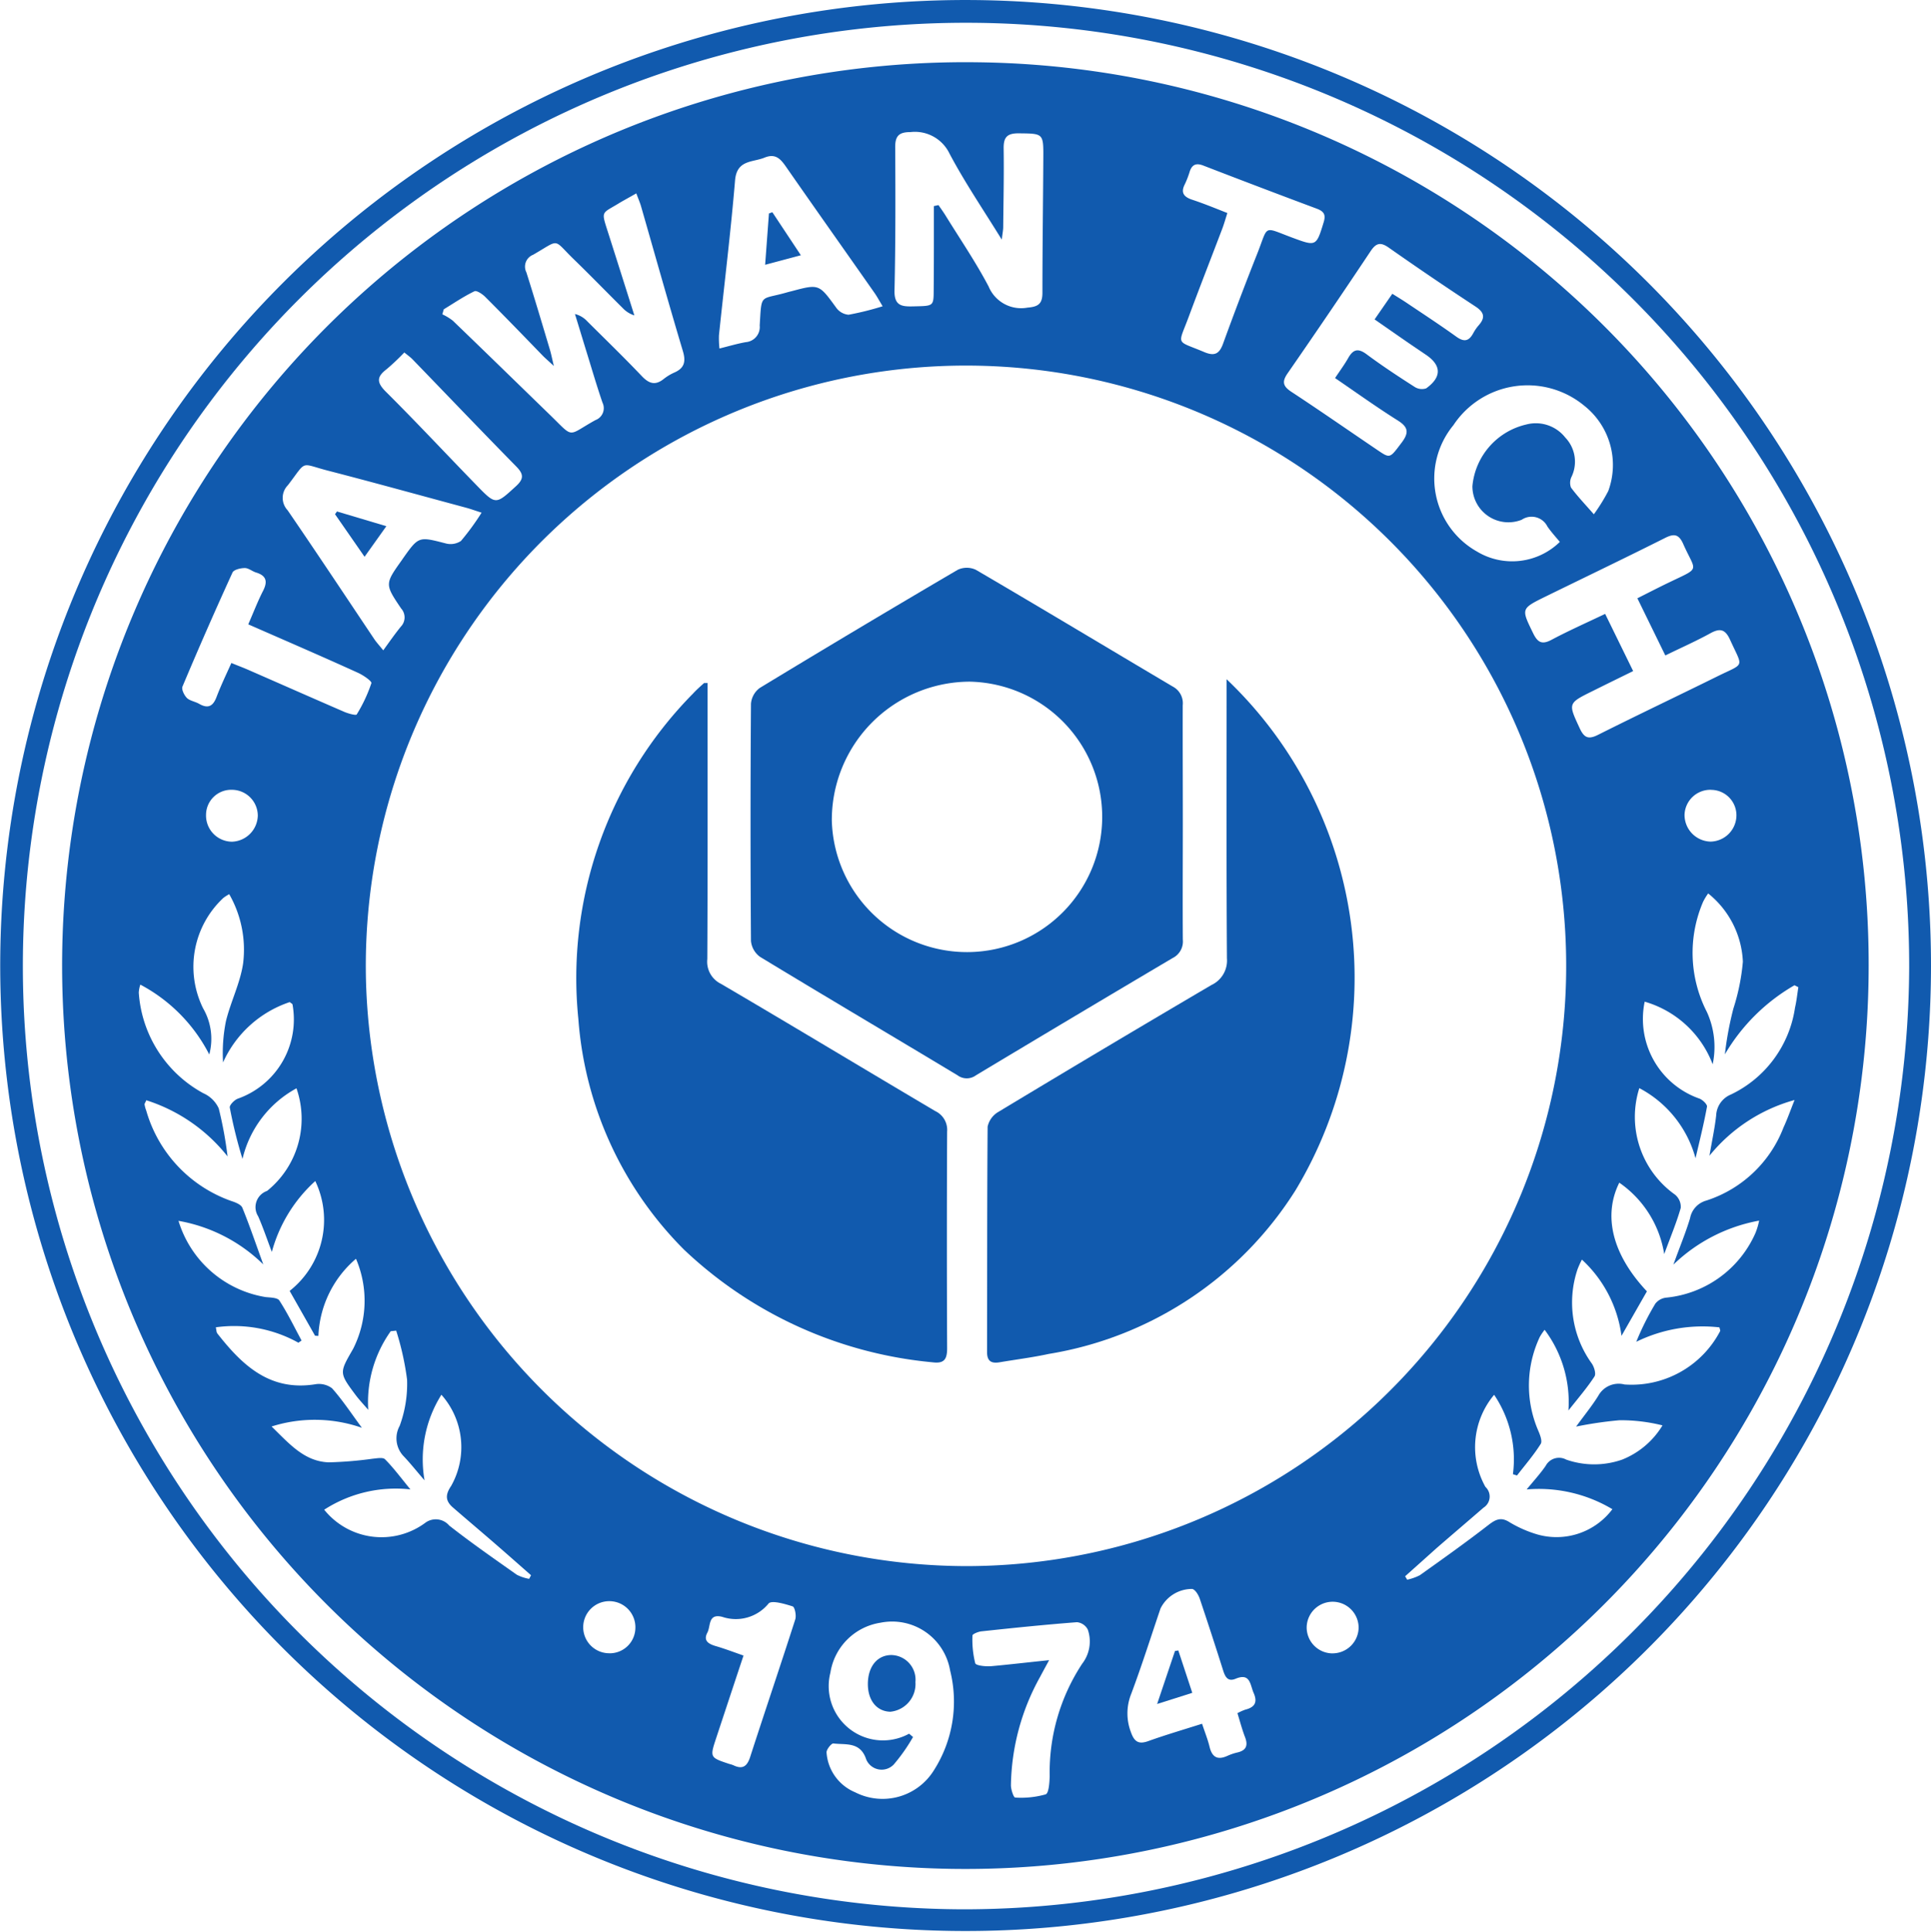
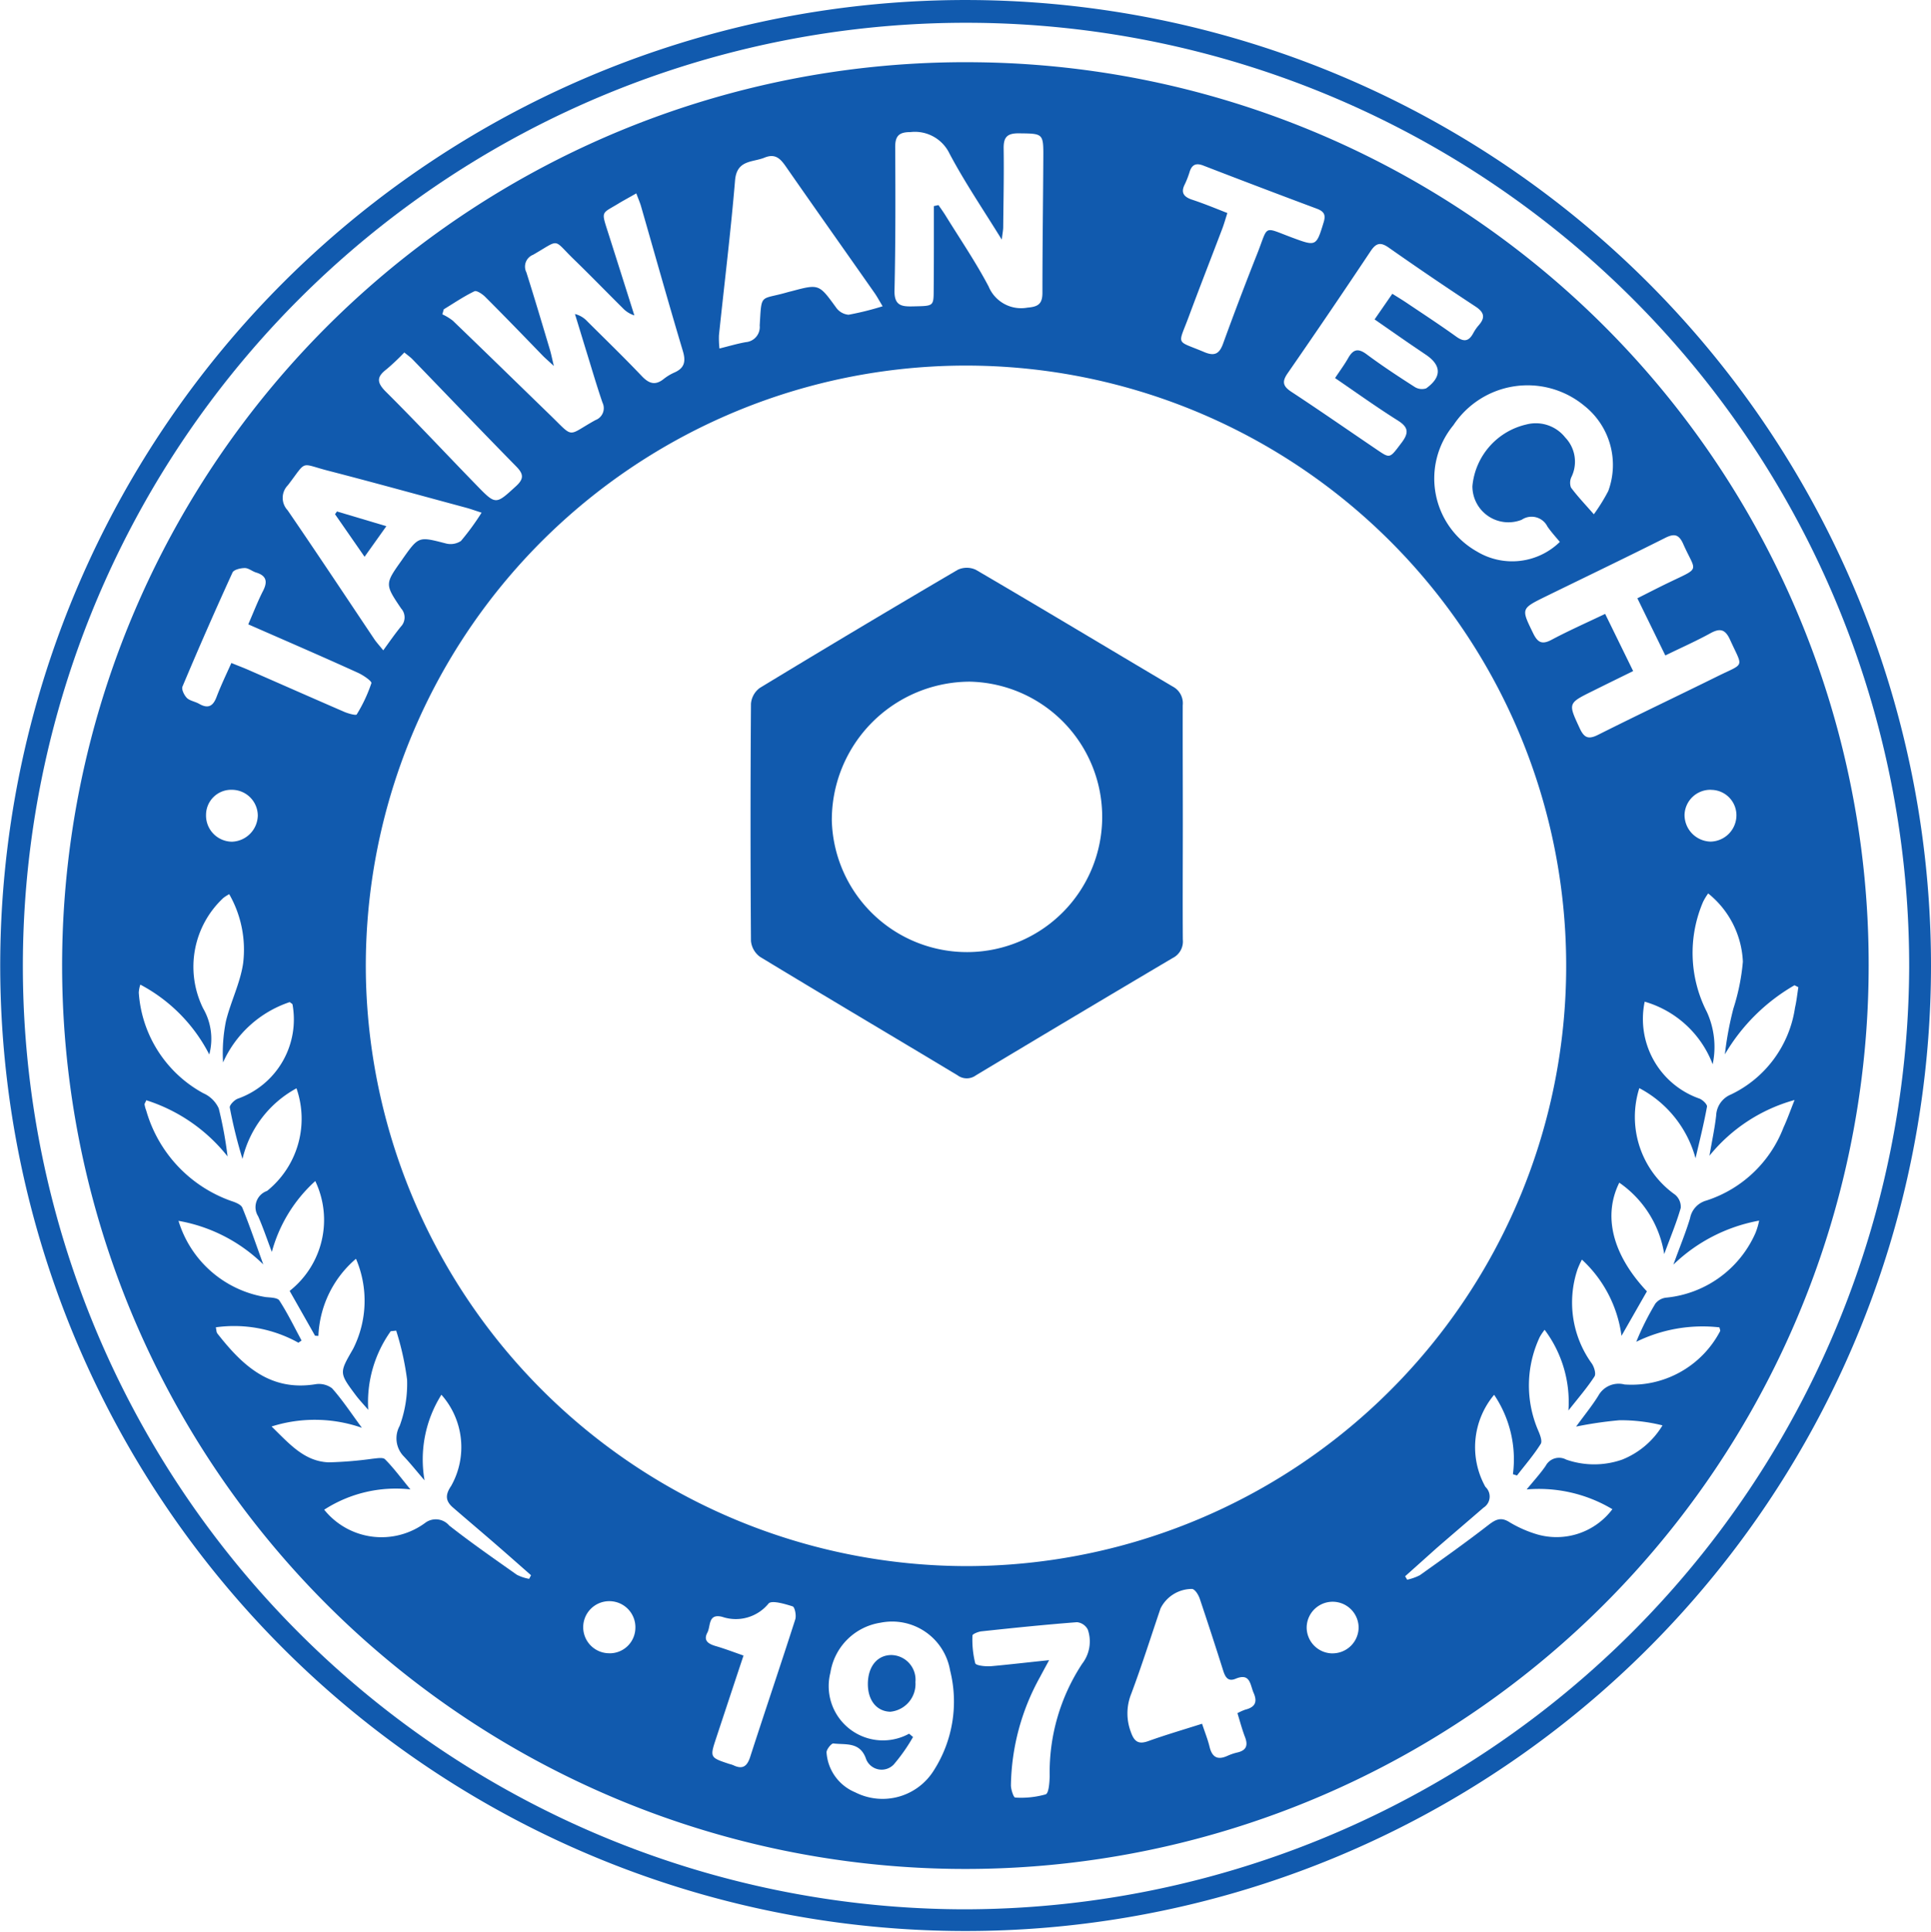
<svg xmlns="http://www.w3.org/2000/svg" width="60.807" height="60.82" viewBox="0 0 60.807 60.82">
  <defs>
    <style>
      .cls-1 {
        fill: #115aae;
      }
    </style>
  </defs>
  <g id="UizCN9.tif" transform="translate(-493.259 -1673.341)">
    <g id="Group_1236" data-name="Group 1236" transform="translate(493.259 1673.341)">
      <path id="Path_2799" data-name="Path 2799" class="cls-1" d="M554.066,1703.77a30.4,30.4,0,1,1-30.215-30.428A30.4,30.4,0,0,1,554.066,1703.77Zm-.687.042a29.7,29.7,0,1,0-29.761,29.646A29.784,29.784,0,0,0,553.379,1703.812Z" transform="translate(-493.259 -1673.341)" />
      <path id="Path_2800" data-name="Path 2800" class="cls-1" d="M551.112,1702.738a28.444,28.444,0,1,1-28.066-28.429A28.4,28.4,0,0,1,551.112,1702.738Zm-28.419,18.921a18.9,18.9,0,1,0-18.9-18.43A18.944,18.944,0,0,0,522.693,1721.659Zm-17.056-2.7c-.272-.314-.452-.543-.653-.754a.815.815,0,0,1-.13-.963,3.829,3.829,0,0,0,.233-1.454,8.882,8.882,0,0,0-.343-1.543l-.172.018a3.853,3.853,0,0,0-.708,2.475c-.174-.2-.3-.334-.408-.48-.515-.691-.5-.689-.067-1.442a3.358,3.358,0,0,0,.089-2.834,3.367,3.367,0,0,0-1.184,2.429l-.105-.006-.8-1.411a2.845,2.845,0,0,0,.807-3.459,4.64,4.64,0,0,0-1.368,2.232c-.154-.408-.276-.771-.43-1.121a.54.54,0,0,1,.28-.8,2.916,2.916,0,0,0,.926-3.231,3.429,3.429,0,0,0-1.7,2.222,14.878,14.878,0,0,1-.4-1.616c-.014-.079.152-.249.264-.284a2.646,2.646,0,0,0,1.711-2.964c-.006-.02-.041-.034-.087-.073a3.523,3.523,0,0,0-2.1,1.9,5.081,5.081,0,0,1,.091-1.3c.15-.614.45-1.2.541-1.82a3.52,3.52,0,0,0-.438-2.178,1.484,1.484,0,0,0-.184.118,2.96,2.96,0,0,0-.637,3.479,1.912,1.912,0,0,1,.193,1.451,5.134,5.134,0,0,0-2.171-2.2.969.969,0,0,0-.049.251,3.906,3.906,0,0,0,2.029,3.167.96.96,0,0,1,.489.479,12.5,12.5,0,0,1,.278,1.512,5.317,5.317,0,0,0-2.559-1.768c-.034.081-.059.108-.055.132a.99.99,0,0,0,.055.2,4.259,4.259,0,0,0,2.676,2.84c.128.041.306.109.349.213.225.551.416,1.115.659,1.784a5.059,5.059,0,0,0-2.67-1.372,3.444,3.444,0,0,0,2.743,2.4c.15.016.371.016.432.107.259.4.472.837.7,1.261l-.1.069a4.161,4.161,0,0,0-2.6-.485c.02.092.018.156.049.195.783,1,1.65,1.823,3.073,1.6a.689.689,0,0,1,.537.124c.324.363.594.774.941,1.245a4.5,4.5,0,0,0-2.844-.041c.562.547,1.03,1.1,1.8,1.129a12.346,12.346,0,0,0,1.389-.115c.13-.012.316-.049.383.018.266.268.491.572.8.949a4.154,4.154,0,0,0-2.715.639,2.316,2.316,0,0,0,3.2.4.556.556,0,0,1,.738.1c.689.541,1.411,1.042,2.129,1.549a1.4,1.4,0,0,0,.387.128l.059-.114c-.355-.312-.71-.626-1.068-.937-.46-.4-.927-.793-1.387-1.192-.241-.207-.253-.4-.059-.685a2.486,2.486,0,0,0-.308-2.869A3.824,3.824,0,0,0,505.637,1718.959Zm30.878,3.019.065.109a1.624,1.624,0,0,0,.4-.142c.726-.517,1.454-1.034,2.159-1.581.231-.178.4-.26.671-.083a3.775,3.775,0,0,0,.856.377,2.2,2.2,0,0,0,2.376-.791,4.516,4.516,0,0,0-2.7-.622c.249-.3.442-.513.6-.744a.475.475,0,0,1,.647-.195,2.672,2.672,0,0,0,1.76,0,2.611,2.611,0,0,0,1.271-1.078,5.417,5.417,0,0,0-1.354-.162,12.174,12.174,0,0,0-1.366.2c.255-.353.5-.649.7-.973a.73.73,0,0,1,.823-.353,3.146,3.146,0,0,0,3.012-1.68c.01-.02-.008-.053-.022-.118a4.743,4.743,0,0,0-2.619.454,8.665,8.665,0,0,1,.6-1.2.5.5,0,0,1,.343-.19,3.436,3.436,0,0,0,2.806-2.025,2.126,2.126,0,0,0,.12-.4,5.239,5.239,0,0,0-2.7,1.385c.2-.557.387-1,.525-1.461a.712.712,0,0,1,.513-.556,3.877,3.877,0,0,0,2.429-2.3c.115-.247.207-.509.349-.866a5.248,5.248,0,0,0-2.68,1.754c.083-.49.168-.875.211-1.267a.748.748,0,0,1,.462-.659,3.609,3.609,0,0,0,2.021-2.737c.049-.211.071-.428.105-.643l-.122-.061a6.024,6.024,0,0,0-2.192,2.175,10.485,10.485,0,0,1,.267-1.437,6.713,6.713,0,0,0,.3-1.48,2.914,2.914,0,0,0-1.093-2.149,1.9,1.9,0,0,0-.16.264,4.072,4.072,0,0,0,.12,3.469,2.651,2.651,0,0,1,.182,1.646,3.259,3.259,0,0,0-2.141-1.971,2.657,2.657,0,0,0,1.711,3.047c.107.034.266.188.251.261-.1.545-.235,1.083-.361,1.622a3.544,3.544,0,0,0-1.77-2.208,3,3,0,0,0,1.123,3.353.5.5,0,0,1,.182.416c-.13.458-.316.9-.521,1.456a3.371,3.371,0,0,0-1.415-2.248c-.523,1.058-.207,2.277.87,3.422l-.8,1.4a3.972,3.972,0,0,0-1.247-2.4,2.97,2.97,0,0,0-.138.306,3.279,3.279,0,0,0,.448,2.964c.077.11.142.326.085.412-.227.349-.5.665-.819,1.068a3.792,3.792,0,0,0-.75-2.54,1.864,1.864,0,0,0-.152.225,3.588,3.588,0,0,0-.055,2.936c.059.136.142.343.083.434-.219.349-.493.665-.746.993l-.128-.041a3.628,3.628,0,0,0-.592-2.5,2.567,2.567,0,0,0-.274,2.9.413.413,0,0,1-.059.653c-.493.428-.989.849-1.482,1.277C537.179,1721.386,536.848,1721.682,536.516,1721.978Zm-24.21-43.541c-.217.124-.375.209-.529.3-.576.357-.586.221-.351.959q.411,1.289.819,2.583a.863.863,0,0,1-.369-.233c-.515-.511-1.02-1.032-1.541-1.537-.671-.651-.41-.639-1.281-.138a.4.4,0,0,0-.209.553c.257.813.5,1.63.744,2.447.036.122.061.249.12.5-.18-.168-.264-.239-.343-.318-.6-.62-1.206-1.247-1.819-1.859-.089-.089-.27-.209-.339-.175-.335.162-.645.373-.965.568l-.045.158a1.641,1.641,0,0,1,.33.2c1.024.985,2.042,1.979,3.061,2.968.779.756.521.665,1.431.162a.4.4,0,0,0,.221-.551c-.172-.5-.318-1-.474-1.506-.132-.428-.261-.856-.393-1.283a.786.786,0,0,1,.389.231c.574.572,1.156,1.135,1.715,1.723.223.235.422.306.689.093a1.535,1.535,0,0,1,.328-.2c.322-.138.379-.341.278-.679-.452-1.51-.878-3.031-1.314-4.547C512.427,1678.743,512.376,1678.627,512.305,1678.437Zm9.37.4.146-.031c.077.112.158.223.229.339.456.738.947,1.458,1.35,2.224a1.108,1.108,0,0,0,1.224.665c.341-.028.472-.12.47-.476,0-1.407.02-2.816.028-4.223.006-.8,0-.779-.785-.789-.359,0-.468.128-.464.472.012.825-.006,1.65-.014,2.475,0,.1-.022.2-.045.4-.592-.959-1.17-1.809-1.646-2.709a1.208,1.208,0,0,0-1.231-.677c-.343,0-.48.107-.479.466.008,1.506.012,3.015-.022,4.521-.012.5.249.509.61.5.618-.014.622,0,.624-.517C521.678,1680.6,521.676,1679.716,521.676,1678.836Zm22.021,14.641c-.462.227-.87.426-1.273.627-.791.391-.775.385-.408,1.178.144.31.282.349.58.2,1.245-.625,2.5-1.22,3.753-1.839.878-.434.811-.245.4-1.151-.146-.322-.306-.379-.618-.207-.452.249-.928.458-1.421.7l-.88-1.8c.363-.183.687-.351,1.018-.509.991-.477.823-.306.426-1.2-.142-.323-.3-.33-.584-.185-1.245.625-2.5,1.227-3.751,1.839-.783.385-.768.381-.391,1.157.146.3.286.363.588.2.535-.284,1.091-.531,1.679-.811Zm-7.584-11.88c.168.105.3.185.428.27.531.357,1.066.706,1.585,1.079.249.18.4.146.539-.114a1.362,1.362,0,0,1,.17-.245c.225-.255.158-.422-.12-.6q-1.371-.9-2.714-1.843c-.26-.182-.4-.148-.574.115q-1.289,1.934-2.611,3.842c-.178.258-.156.4.111.578.914.6,1.812,1.225,2.719,1.839.405.274.387.26.764-.239.239-.318.2-.491-.136-.7-.659-.414-1.292-.87-1.964-1.328.154-.233.3-.428.416-.635.152-.266.306-.314.572-.118.491.365,1,.7,1.516,1.03a.424.424,0,0,0,.365.047c.495-.355.484-.726-.008-1.058-.211-.144-.424-.286-.635-.432-.32-.221-.641-.446-.981-.681Zm5.275,7.813c-.128-.156-.272-.312-.391-.485a.556.556,0,0,0-.809-.213,1.134,1.134,0,0,1-1.553-1.058,2.2,2.2,0,0,1,1.7-1.942,1.18,1.18,0,0,1,1.224.411,1.1,1.1,0,0,1,.2,1.231.431.431,0,0,0-.02.344c.2.27.434.515.72.842a5.835,5.835,0,0,0,.454-.732,2.377,2.377,0,0,0-.758-2.688,2.8,2.8,0,0,0-4.118.614,2.639,2.639,0,0,0,.742,3.979A2.149,2.149,0,0,0,541.387,1689.411Zm-21.325-7.42c-.12-.2-.185-.321-.264-.432-.922-1.316-1.851-2.627-2.769-3.947-.174-.251-.334-.446-.687-.3-.379.154-.872.063-.927.716-.136,1.628-.337,3.25-.507,4.876a2.864,2.864,0,0,0,.016.417c.31-.077.568-.154.829-.2a.478.478,0,0,0,.438-.525c.063-1.04,0-.791.874-1.046.043-.012.083-.022.126-.032.872-.233.866-.227,1.407.515a.533.533,0,0,0,.391.225A9.071,9.071,0,0,0,520.062,1681.991Zm-12.626,6.5c-.219-.071-.349-.118-.48-.154-1.454-.391-2.9-.793-4.361-1.17-.9-.233-.647-.341-1.261.458a.568.568,0,0,0-.01.788c.924,1.348,1.827,2.711,2.737,4.069.069.1.154.191.276.343.2-.278.369-.519.553-.746a.418.418,0,0,0,.01-.572c-.519-.768-.513-.772.028-1.532l.024-.036c.5-.708.5-.7,1.344-.483a.591.591,0,0,0,.487-.075A7.984,7.984,0,0,0,507.436,1688.486Zm13.459,38.444.124.105a5.529,5.529,0,0,1-.608.866.527.527,0,0,1-.864-.156c-.187-.572-.643-.458-1.036-.507-.061-.008-.223.193-.215.284a1.465,1.465,0,0,0,.9,1.253,1.9,1.9,0,0,0,2.477-.687,4.022,4.022,0,0,0,.513-3.152,1.851,1.851,0,0,0-2.19-1.5,1.887,1.887,0,0,0-1.579,1.573,1.709,1.709,0,0,0,2.481,1.92Zm10.339-.645a1.793,1.793,0,0,1,.243-.11c.294-.073.4-.223.27-.523-.115-.256-.1-.647-.568-.452-.239.1-.326-.047-.391-.25q-.359-1.137-.74-2.271c-.041-.117-.136-.28-.235-.306a1.105,1.105,0,0,0-1,.614c-.306.9-.592,1.809-.927,2.7a1.645,1.645,0,0,0-.008,1.188c.109.316.249.4.562.284.545-.195,1.1-.357,1.681-.542.091.276.182.5.237.73.081.329.253.42.56.282a1.665,1.665,0,0,1,.322-.109c.272-.065.332-.219.237-.474C531.385,1726.813,531.32,1726.566,531.234,1726.286Zm-.318-47.23c-.057.182-.1.33-.152.472-.353.93-.716,1.855-1.062,2.788s-.422.728.491,1.115c.334.14.479.044.594-.278q.517-1.423,1.075-2.83c.359-.906.16-.845,1.109-.493.744.276.748.272.981-.493.069-.229.01-.334-.207-.418q-1.8-.672-3.584-1.362c-.221-.085-.353-.037-.428.187a2.932,2.932,0,0,1-.154.4c-.13.251-.049.389.209.481C530.16,1678.751,530.523,1678.9,530.916,1679.055Zm-30.832,12.95c.17-.387.3-.732.468-1.058.15-.294.105-.479-.221-.578-.122-.038-.237-.14-.353-.14-.136,0-.347.051-.389.142q-.815,1.782-1.575,3.59c-.036.089.055.276.142.361s.257.111.379.18c.278.16.438.087.551-.211.134-.353.3-.7.468-1.073.2.083.361.142.515.209,1.016.444,2.029.892,3.045,1.332.124.053.365.118.387.079a4.74,4.74,0,0,0,.462-.985c.018-.063-.259-.253-.426-.328C502.414,1693.019,501.283,1692.531,500.085,1692.006Zm25.218,32.616c-.132.245-.207.379-.278.515a7.226,7.226,0,0,0-.922,3.418c0,.136.085.387.134.387a2.848,2.848,0,0,0,.959-.1c.1-.032.12-.367.128-.565a6.217,6.217,0,0,1,1.024-3.55,1.144,1.144,0,0,0,.176-1.073.43.43,0,0,0-.341-.233c-1,.077-2.007.18-3.009.288-.1.01-.282.085-.282.13a3.06,3.06,0,0,0,.087.874c.022.075.322.105.491.094C524.048,1724.759,524.623,1724.69,525.3,1724.621Zm-9.622-.146c-.3.9-.58,1.75-.86,2.595-.2.61-.2.61.42.815a.747.747,0,0,1,.122.039c.288.138.432.038.529-.262.466-1.443.955-2.881,1.419-4.328.041-.122-.014-.391-.081-.412-.249-.079-.659-.2-.758-.091a1.33,1.33,0,0,1-1.46.42c-.452-.114-.359.29-.466.493-.134.251.02.353.241.422C515.069,1724.252,515.346,1724.358,515.681,1724.475ZM505,1683.446a7.3,7.3,0,0,1-.553.523c-.3.229-.337.4-.041.7.975.969,1.914,1.977,2.873,2.962.606.625.6.608,1.243.02.255-.235.229-.385,0-.618-1.093-1.113-2.169-2.24-3.254-3.361C505.2,1683.6,505.123,1683.546,505,1683.446Zm29.234,40.96a.821.821,0,0,0,.817-.807.818.818,0,1,0-1.636,0A.818.818,0,0,0,534.237,1724.407Zm-34.657-27.19a.792.792,0,0,0-.821.79.824.824,0,0,0,.821.844.842.842,0,0,0,.809-.821A.817.817,0,0,0,499.58,1697.216Zm46.572,0a.814.814,0,0,0-.835.782.84.84,0,0,0,.823.849.831.831,0,0,0,.811-.817A.8.8,0,0,0,546.152,1697.218Zm-34.7,27.188a.808.808,0,0,0,.827-.793.82.82,0,0,0-.819-.848.82.82,0,0,0-.008,1.64Z" transform="translate(-492.268 -1672.348)" />
-       <path id="Path_2801" data-name="Path 2801" class="cls-1" d="M506.345,1683.948v.456c0,2.747.006,5.492-.008,8.237a.775.775,0,0,0,.432.781c2.258,1.324,4.5,2.678,6.751,4.008a.654.654,0,0,1,.369.643q-.015,3.415,0,6.828c0,.361-.109.482-.466.436a13.135,13.135,0,0,1-7.817-3.544,11.466,11.466,0,0,1-3.329-7.258,12.75,12.75,0,0,1,3.609-10.252c.105-.114.223-.219.339-.324C506.238,1683.944,506.274,1683.954,506.345,1683.948Z" transform="translate(-484.064 -1662.444)" />
-       <path id="Path_2802" data-name="Path 2802" class="cls-1" d="M516.135,1683.89a12.97,12.97,0,0,1,2.173,16.085,11.34,11.34,0,0,1-7.773,5.158c-.511.111-1.034.176-1.553.264-.264.042-.393-.039-.391-.335.006-2.362,0-4.724.018-7.085a.712.712,0,0,1,.341-.466q3.342-2.016,6.708-3.994a.85.85,0,0,0,.487-.841c-.018-2.733-.01-5.464-.01-8.194Z" transform="translate(-477.509 -1662.503)" />
      <path id="Path_2803" data-name="Path 2803" class="cls-1" d="M518.528,1690.2c0,1.222-.008,2.447,0,3.669a.581.581,0,0,1-.322.58q-3.1,1.834-6.193,3.692a.487.487,0,0,1-.578,0c-2.072-1.247-4.154-2.476-6.22-3.73a.7.7,0,0,1-.286-.5q-.027-3.734,0-7.469a.686.686,0,0,1,.28-.5q3.1-1.882,6.23-3.718a.671.671,0,0,1,.572,0c2.076,1.214,4.134,2.453,6.2,3.676a.593.593,0,0,1,.314.59C518.522,1687.726,518.528,1688.962,518.528,1690.2Zm-11.053-.075a4.258,4.258,0,1,0,4.343-4.379A4.355,4.355,0,0,0,507.475,1690.126Z" transform="translate(-481.281 -1664.283)" />
-       <path id="Path_2804" data-name="Path 2804" class="cls-1" d="M506.269,1677.99l-1.125.3.12-1.616.107-.039Z" transform="translate(-481.05 -1669.953)" />
      <path id="Path_2805" data-name="Path 2805" class="cls-1" d="M499.394,1682.711l-.93-1.34.061-.087,1.555.464Z" transform="translate(-487.914 -1665.18)" />
-       <path id="Path_2806" data-name="Path 2806" class="cls-1" d="M506.74,1699.947c.006-.545.3-.9.744-.9a.777.777,0,0,1,.754.85.877.877,0,0,1-.791.935C507.016,1700.821,506.736,1700.472,506.74,1699.947Z" transform="translate(-479.411 -1646.936)" />
-       <path id="Path_2807" data-name="Path 2807" class="cls-1" d="M512.34,1700.309l-1.107.351.562-1.668.105-.018Z" transform="translate(-474.795 -1647.008)" />
+       <path id="Path_2806" data-name="Path 2806" class="cls-1" d="M506.74,1699.947c.006-.545.3-.9.744-.9a.777.777,0,0,1,.754.85.877.877,0,0,1-.791.935C507.016,1700.821,506.736,1700.472,506.74,1699.947" transform="translate(-479.411 -1646.936)" />
    </g>
  </g>
</svg>